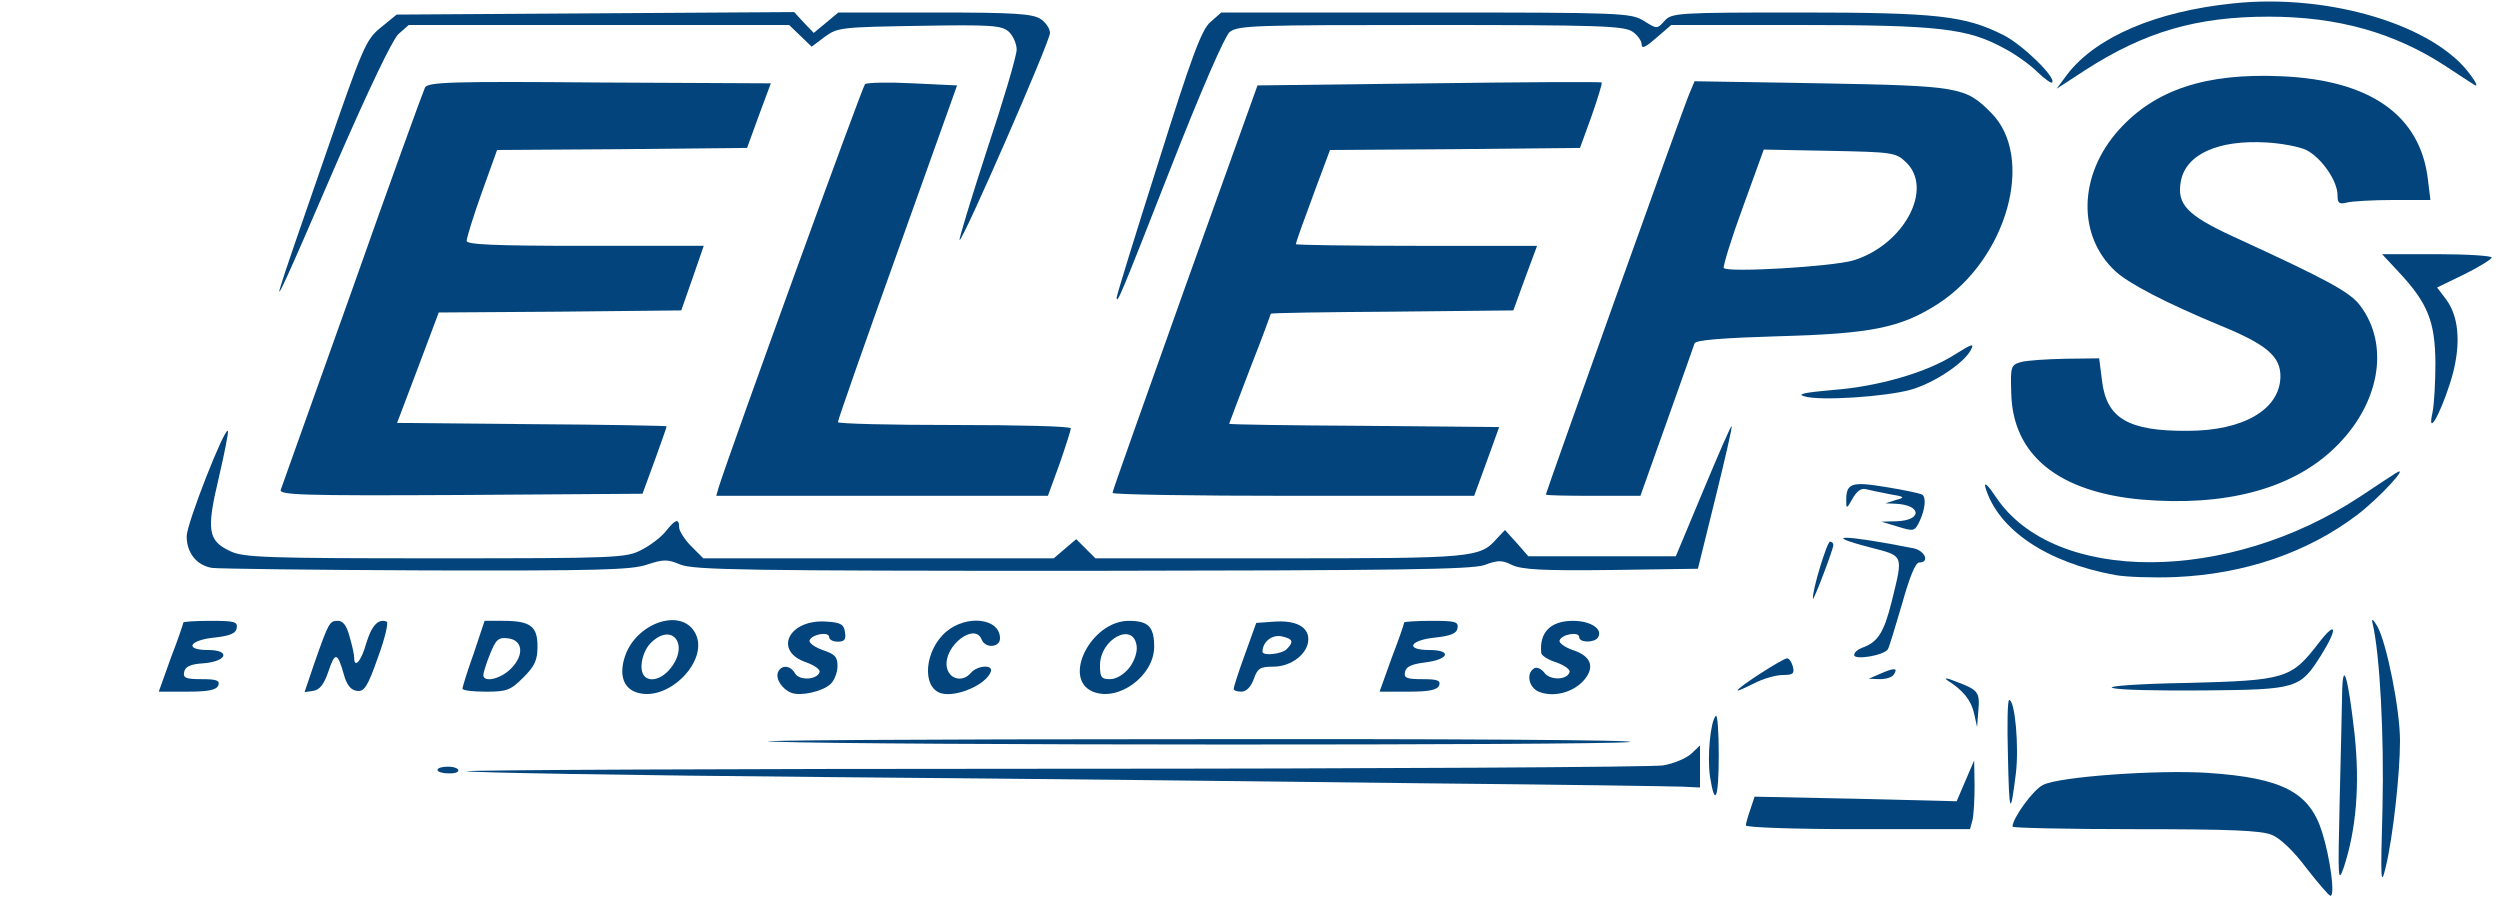
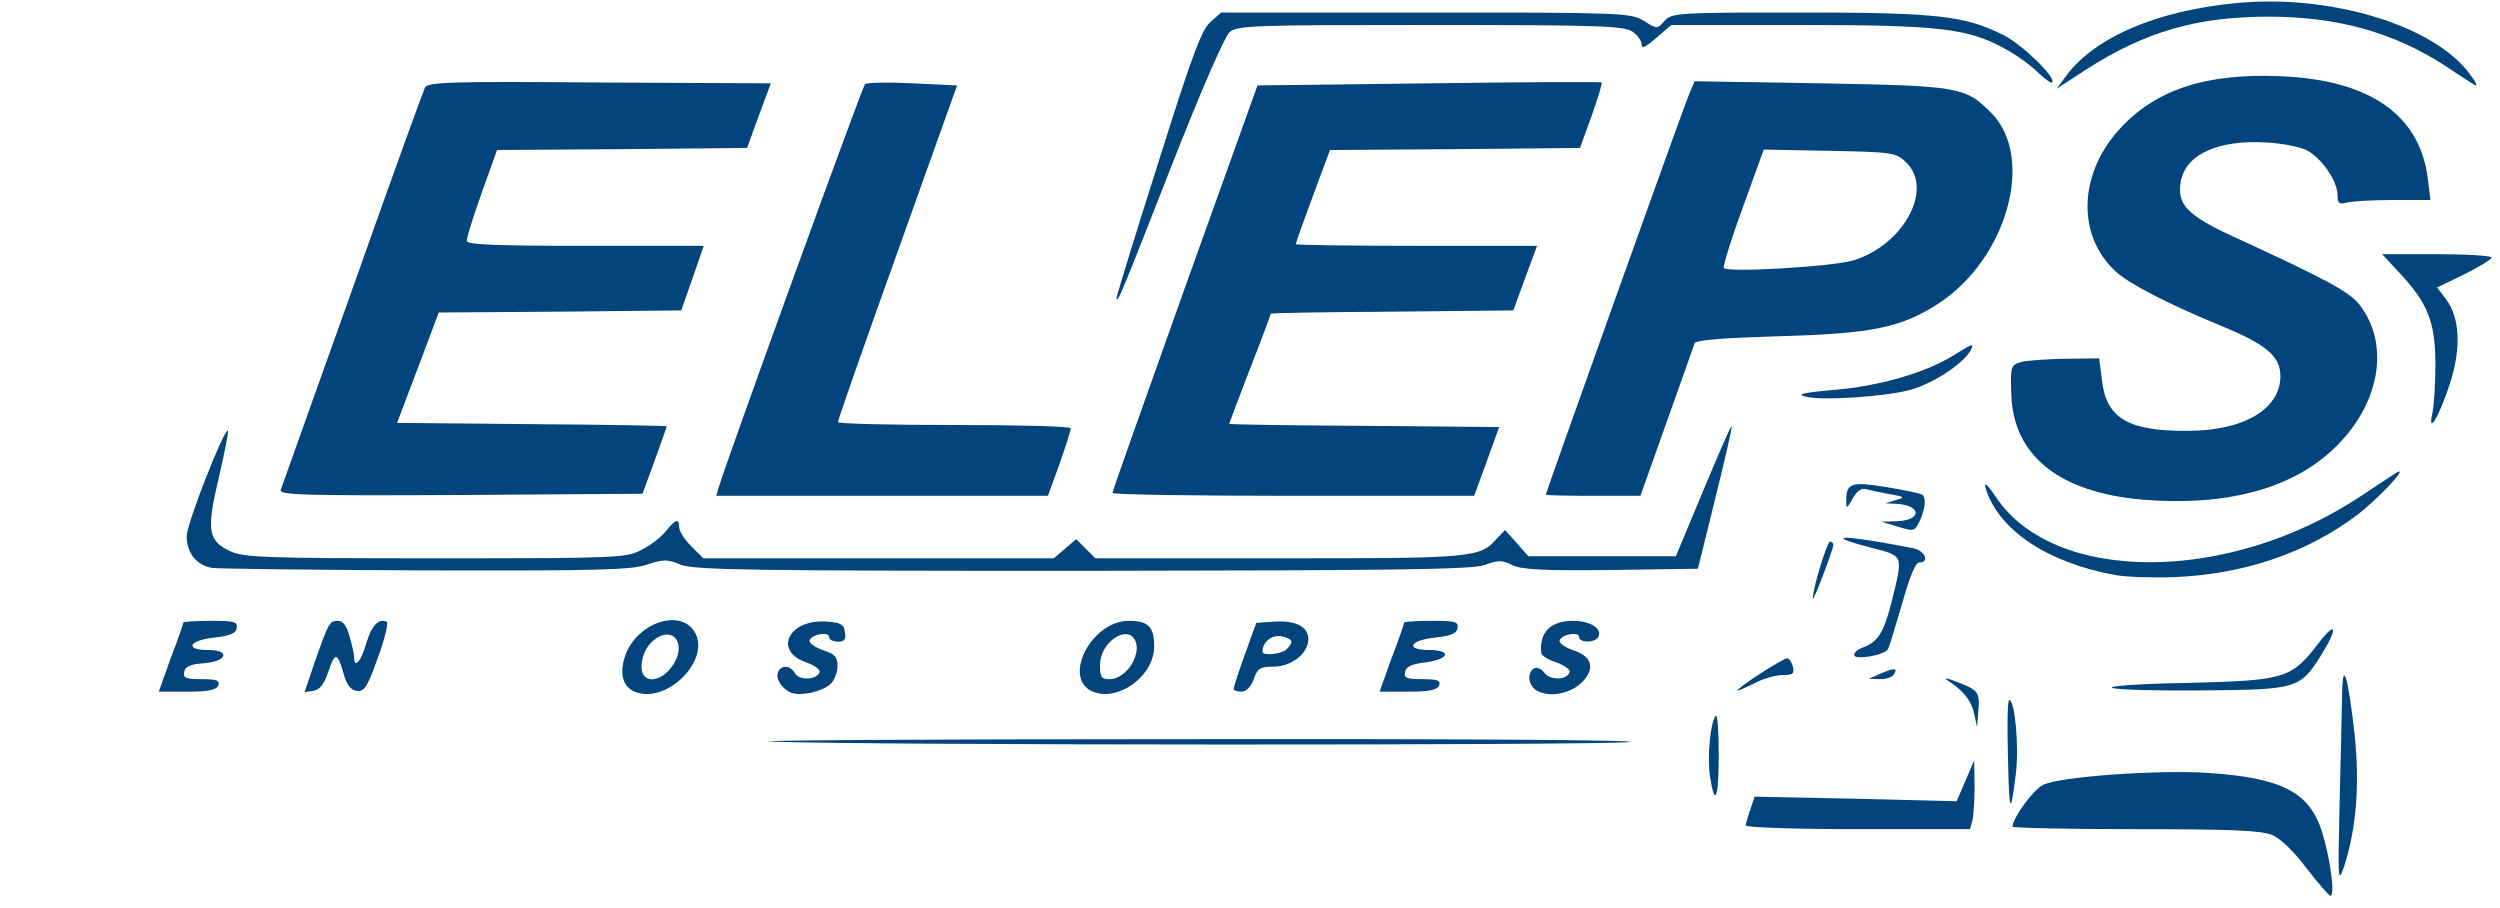
<svg xmlns="http://www.w3.org/2000/svg" version="1.0" width="600px" height="218px" viewBox="0 0 600 218" preserveAspectRatio="xMidYMid meet">
  <g fill="#02447b">
    <path d="M553.5 208.3 c-2.9 -3.9 -6.2 -7.1 -8.2 -7.9 -2.5 -1.1 -10.2 -1.4 -32.8 -1.4 -16.2 0 -29.5 -0.3 -29.5 -0.6 0 -2 4.9 -8.8 7.3 -10 3.7 -2 27.6 -3.7 39.7 -2.9 17.7 1.2 24.3 4.6 27.3 14.2 1.9 6 3.2 15.3 2 15.3 -0.4 -0.1 -3 -3.1 -5.8 -6.7z" />
-     <path d="M571.8 193.9 c0.4 -17.2 -0.6 -36.8 -2.4 -44.4 -0.3 -1.2 0.2 -0.9 1.2 0.9 2.2 4 5.4 19.8 5.4 27.4 0 8 -1.7 23.1 -3.4 30.2 -1.2 5 -1.3 3.7 -0.8 -14.1z" />
    <path d="M561.5 193 c0.3 -10.7 0.5 -22.4 0.6 -26 0.1 -9.2 1.4 -5 3 9.2 1.3 12.2 0.4 22.9 -2.6 32 -1.4 4 -1.4 2.7 -1 -15.2z" />
    <path d="M419 198.1 c0 -0.4 0.5 -2.2 1.1 -3.9 l1 -3 24.3 0.5 24.2 0.6 2.1 -4.9 2.1 -4.9 0.1 6 c0 3.3 -0.2 7 -0.5 8.3 l-0.6 2.2 -26.9 0 c-14.8 0 -26.9 -0.4 -26.9 -0.9z" />
    <path d="M481.9 181.2 c-0.2 -7.2 -0.1 -13.2 0.3 -13.2 1.4 0 2.4 11.2 1.6 17.7 -1.3 10.4 -1.6 9.9 -1.9 -4.5z" />
    <path d="M410.4 186.4 c-0.7 -4.8 0.1 -13.3 1.4 -14.6 0.4 -0.4 0.7 3.8 0.7 9.3 0 10.5 -0.9 12.9 -2.1 5.3z" />
-     <path d="M342.5 188 c-31.3 -0.4 -96 -1.1 -143.7 -1.5 -47.8 -0.4 -86.8 -1.1 -86.8 -1.4 0 -0.3 63.6 -0.6 141.2 -0.6 77.7 0 143.4 -0.4 145.9 -0.8 2.5 -0.4 5.6 -1.7 6.8 -2.8 l2.1 -2 0 5.1 0 5 -4.2 -0.2 c-2.4 -0.1 -29.9 -0.5 -61.3 -0.8z" />
-     <path d="M105 184.8 c0 -0.5 1.1 -0.8 2.5 -0.8 1.4 0 2.5 0.4 2.5 0.9 0 0.5 -1.1 0.8 -2.5 0.7 -1.4 0 -2.5 -0.4 -2.5 -0.8z" />
    <path d="M185.5 178 c-8.8 -0.3 35.5 -0.6 98.5 -0.6 63 -0.1 111.1 0.2 107 0.7 -8.4 0.8 -180.7 0.8 -205.5 -0.1z" />
    <path d="M473.8 171.3 c-0.7 -3.2 -2.6 -5.6 -6.4 -8 -1 -0.7 -0.1 -0.6 2.1 0.3 5.3 2 5.7 2.5 5.3 7 l-0.3 3.9 -0.7 -3.2z" />
    <path d="M152.3 166 c-2.8 -1.2 -3.7 -4.3 -2.3 -8.5 2.6 -7.8 13 -11.6 16.6 -6 4.3 6.6 -6.5 17.7 -14.3 14.5z m8.7 -5.7 c4.4 -5.6 0.4 -10.9 -4.6 -6.2 -2.3 2.1 -3.2 6.7 -1.7 8.2 1.4 1.5 4.3 0.6 6.3 -2z" />
    <path d="M190 166.3 c-2.2 -0.8 -3.9 -3.3 -3.3 -4.9 0.7 -1.9 3 -1.8 4.1 0.2 1 1.8 5.3 1.6 5.9 -0.3 0.2 -0.6 -1.2 -1.6 -3.1 -2.3 -8.2 -2.7 -4.3 -10.6 5 -9.8 3.2 0.2 4 0.7 4.2 2.6 0.3 1.7 -0.2 2.2 -1.7 2.2 -1.2 0 -2.1 -0.5 -2.1 -1.1 0 -1.4 -4.2 -0.7 -4.7 0.8 -0.2 0.6 1.2 1.6 3.1 2.3 3 1 3.6 1.6 3.6 3.9 0 1.5 -0.8 3.5 -1.7 4.3 -2 1.8 -7.1 2.9 -9.3 2.1z" />
-     <path d="M225.9 166.4 c-4.8 -1.4 -4 -10.4 1.2 -14.8 5 -4.2 12.9 -3.2 12.9 1.6 0 2.2 -3.5 2.5 -4.4 0.3 -1.6 -4.2 -9 1.4 -8.4 6.4 0.4 3.1 3.8 4 5.8 1.6 1.5 -1.8 5.4 -2.1 4.8 -0.3 -1.1 3.1 -8.2 6.2 -11.9 5.2z" />
+     <path d="M225.9 166.4 z" />
    <path d="M262.3 166 c-7.5 -3.1 -0.4 -17 8.6 -17 4.7 0 6.1 1.4 6.1 6.2 0 7 -8.6 13.3 -14.7 10.8z m8.7 -5.7 c1.2 -1.5 2 -3.8 1.8 -5.2 -0.7 -6 -8.8 -1.8 -8.8 4.6 0 2.8 0.3 3.3 2.4 3.3 1.5 0 3.3 -1.1 4.6 -2.7z" />
    <path d="M369.3 166 c-2.4 -1 -3.1 -4.4 -1.1 -5.6 0.6 -0.4 1.7 0.1 2.4 1 1.3 1.9 5.5 1.9 6.1 -0.1 0.2 -0.6 -1.2 -1.6 -3.1 -2.3 -2 -0.6 -3.7 -1.7 -3.7 -2.3 -0.5 -4.9 2.2 -7.7 7.6 -7.7 4.3 0 7.3 2 6 4 -0.8 1.3 -4.5 1.3 -4.5 -0.1 0 -1.4 -4.2 -0.7 -4.7 0.8 -0.2 0.6 1.2 1.6 3.1 2.3 3.8 1.2 5.1 3.3 3.7 5.9 -2.1 3.8 -7.7 5.8 -11.8 4.1z" />
    <path d="M41 157.9 c1.7 -4.4 3 -8.2 3 -8.5 0 -0.2 3 -0.4 6.6 -0.4 5.7 0 6.5 0.2 6.2 1.8 -0.2 1.2 -1.6 1.8 -5.2 2.2 -6.2 0.6 -7.5 3 -1.7 3 5.6 0 4.6 2.8 -1.2 3.2 -3 0.2 -4.3 0.8 -4.5 2.1 -0.3 1.4 0.4 1.7 4.2 1.7 3.6 0 4.4 0.3 4 1.5 -0.5 1.1 -2.3 1.5 -7.5 1.5 l-6.8 0 2.9 -8.1z" />
    <path d="M75.4 159.3 c3.5 -10 3.7 -10.3 5.7 -10.3 1.2 0 2.1 1.1 2.8 3.8 0.6 2 1.1 4.3 1.1 5 0 2.8 1.7 0.9 2.9 -3.4 1.3 -4.3 2.9 -6 4.9 -5.2 0.5 0.1 -0.4 4 -2.1 8.6 -2.5 7.1 -3.3 8.3 -5.1 8 -1.4 -0.2 -2.4 -1.4 -3.1 -4 -1.5 -5.3 -2.1 -5.4 -3.7 -0.6 -1 3 -2.1 4.4 -3.6 4.6 l-2.1 0.3 2.3 -6.8z" />
-     <path d="M111 165.3 c0 -0.5 1.2 -4.3 2.7 -8.5 l2.6 -7.8 4.4 0 c6.6 0 8.3 1.3 8.3 6.1 0 3.3 -0.6 4.7 -3.4 7.5 -3.1 3.1 -4 3.4 -9 3.4 -3.1 0 -5.6 -0.3 -5.6 -0.7z m11.6 -4.8 c3.3 -3.3 2.9 -6.9 -0.7 -7.3 -2.3 -0.3 -2.9 0.3 -4.3 3.8 -0.9 2.2 -1.6 4.5 -1.6 5 0 1.9 4.1 1 6.6 -1.5z" />
    <path d="M296.1 165.3 c0 -0.5 1.2 -4.2 2.7 -8.3 l2.7 -7.5 4.2 -0.3 c5.2 -0.4 8.3 1.2 8.3 4.2 0 3.4 -4 6.6 -8.4 6.6 -3.2 0 -3.8 0.4 -4.7 3 -0.7 1.9 -1.8 3 -3 3 -1 0 -1.9 -0.3 -1.8 -0.7z m12.7 -9.5 c1.8 -1.8 1.5 -2.5 -1.3 -3.1 -2.3 -0.4 -4.5 1.4 -4.5 3.7 0 1.1 4.6 0.6 5.8 -0.6z" />
    <path d="M334 157.9 c1.7 -4.4 3 -8.2 3 -8.5 0 -0.2 3 -0.4 6.6 -0.4 5.7 0 6.5 0.2 6.2 1.8 -0.2 1.2 -1.6 1.8 -5.2 2.2 -6.3 0.6 -7.5 3 -1.6 3 5.6 0 4.8 2.3 -1.1 3 -3.1 0.4 -4.5 1 -4.7 2.3 -0.3 1.4 0.4 1.7 4.2 1.7 3.6 0 4.4 0.3 4 1.5 -0.5 1.1 -2.3 1.5 -7.5 1.5 l-6.8 0 2.9 -8.1z" />
    <path d="M417 165.7 c0 -0.7 10.9 -7.7 11.9 -7.7 0.5 0 1.1 0.9 1.4 2 0.4 1.7 0 2 -2.4 2 -1.7 0 -4.8 0.9 -6.9 2 -2.2 1.1 -4 1.9 -4 1.7z" />
    <path d="M507 165.1 c-1.5 -0.4 5.9 -1 18.1 -1.2 23.4 -0.6 24.8 -1 31.4 -9.6 4.3 -5.6 4.6 -3.5 0.6 2.9 -5.1 8.1 -5.8 8.3 -28.1 8.5 -10.7 0.1 -20.6 -0.1 -22 -0.6z" />
    <path d="M451.5 161.6 c3.2 -1.4 4.1 -1.3 3 0.3 -0.3 0.6 -1.8 1.1 -3.3 1.1 l-2.7 -0.1 3 -1.3z" />
    <path d="M445 157.2 c0 -0.6 0.8 -1.3 1.8 -1.7 3.8 -1.3 5.3 -3.5 7.2 -11.1 2.8 -11.4 3 -10.9 -5.1 -13 -12.3 -3.2 -6.3 -3.1 10.4 0.2 2.7 0.6 3.9 3.4 1.3 3.4 -0.9 0 -2.3 3.5 -4.1 9.9 -1.6 5.5 -3.1 10.4 -3.4 10.9 -0.9 1.5 -8.1 2.7 -8.1 1.4z" />
    <path d="M435.1 143.7 c-0.2 -2 3.4 -13.7 4.1 -13.7 0.4 0 0.8 0.3 0.8 0.8 0 1.1 -4.9 13.8 -4.9 12.9z" />
    <path d="M507.6 138 c-16.4 -3 -28.1 -10.9 -31.1 -21 -0.4 -1.5 0.6 -0.6 2.6 2.4 14 20.8 55.7 20.7 87.3 -0.2 3.9 -2.6 7.7 -5.1 8.5 -5.6 3.9 -2.5 -3.8 5.9 -9.2 10 -11.9 9 -27 14.2 -43.7 14.9 -5.2 0.2 -11.7 0 -14.4 -0.5z" />
    <path d="M50.9 136.3 c-3.7 -0.6 -6.1 -3.6 -6.1 -7.6 0 -3 9.1 -26.2 9.9 -25.3 0.2 0.2 -0.8 5.3 -2.2 11.3 -3 12.6 -2.6 15.1 2.8 17.6 3.1 1.5 8.8 1.7 49.1 1.7 43.5 0 45.9 -0.1 49.5 -2 2.2 -1.1 4.8 -3.1 5.9 -4.5 2.3 -2.9 3.2 -3.2 3.2 -0.9 0 0.8 1.3 2.9 2.9 4.5 l2.9 2.9 42.1 0 42 0 2.7 -2.3 2.7 -2.3 2.3 2.3 2.3 2.3 44.1 0 c46.7 0 48.2 -0.1 52.3 -4.8 l1.9 -2 2.8 3.1 2.8 3.2 17.7 0 17.7 0 6.6 -15.8 c3.6 -8.6 6.6 -15.6 6.8 -15.4 0.2 0.1 -1.6 7.9 -3.9 17.2 l-4.2 17 -20.9 0.3 c-16.4 0.2 -21.4 -0.1 -23.7 -1.2 -2.4 -1.2 -3.4 -1.2 -6.6 0 -3.1 1.1 -21.1 1.3 -96.6 1.4 -80.2 0 -93.2 -0.2 -96.4 -1.5 -3.1 -1.3 -4 -1.3 -8 0 -3.7 1.3 -12.1 1.5 -53.1 1.4 -26.8 -0.1 -49.9 -0.4 -51.3 -0.6z" />
    <path d="M455.5 126.4 l-4 -1.2 3.7 -0.1 c6.2 -0.2 6 -3.9 -0.2 -4.2 l-2.5 -0.1 2.5 -0.8 c2.3 -0.6 2.2 -0.8 -1.5 -1.4 -2.2 -0.4 -4.8 -1 -5.7 -1.2 -1.1 -0.3 -2.2 0.5 -3.2 2.3 -1.3 2.3 -1.5 2.5 -1.5 0.8 -0.1 -4.6 1.1 -5 9.6 -3.6 4.3 0.7 8.1 1.5 8.6 1.8 1 0.6 0.8 3.4 -0.6 6.4 -1.2 2.4 -1.3 2.5 -5.2 1.3z" />
    <path d="M514 119.9 c-20 -1.8 -31 -10.7 -31.3 -25.6 -0.2 -6.3 -0.1 -6.7 2.3 -7.4 1.4 -0.4 6.2 -0.7 10.6 -0.8 l8.2 -0.1 0.7 5.5 c1.1 8.9 6.3 12 20.5 11.9 13.4 0 22.1 -5.1 22.3 -12.9 0.1 -4.9 -3.2 -7.8 -14.5 -12.4 -13 -5.4 -22 -10.1 -25.1 -13 -9.2 -8.5 -8.9 -23.1 0.8 -33.9 8.7 -9.7 20.9 -13.7 39 -12.9 21.4 0.9 33.4 9.4 35.2 24.8 l0.6 4.9 -8.9 0 c-4.9 0 -9.9 0.3 -11.1 0.6 -1.9 0.5 -2.3 0.2 -2.3 -1.8 0 -3.4 -3.9 -9 -7.5 -10.8 -1.7 -0.8 -5.9 -1.6 -9.5 -1.8 -11.6 -0.7 -19.4 2.8 -20.6 9.3 -1 5.5 1.4 8.1 12.4 13.2 22.9 10.5 28.2 13.4 30.6 16.6 7.3 9.6 4.7 23.9 -6.2 34.3 -10.2 9.8 -26.2 14 -46.2 12.3z" />
    <path d="M67.4 117.5 c0.3 -0.8 8 -22.5 17.2 -48.2 9.1 -25.8 17 -47.5 17.4 -48.3 0.7 -1.3 6.2 -1.5 41.9 -1.2 l41.1 0.2 -2.9 7.8 -2.8 7.7 -30 0.3 -30 0.2 -3.7 10.3 c-2 5.6 -3.6 10.8 -3.6 11.5 0 0.9 6.4 1.2 28.5 1.2 l28.4 0 -2.7 7.8 -2.7 7.7 -29.1 0.3 -29.1 0.2 -5 13.3 -5 13.2 32.3 0.3 c17.8 0.1 32.4 0.4 32.4 0.5 0 0.2 -1.3 3.9 -2.9 8.3 l-2.9 7.9 -43.7 0.3 c-38.5 0.2 -43.7 0 -43.1 -1.3z" />
    <path d="M172.5 116.9 c3.3 -10.3 34.5 -96.2 35.1 -96.7 0.5 -0.4 5.7 -0.5 11.5 -0.2 l10.6 0.5 -14.3 40 c-7.9 22 -14.3 40.3 -14.3 40.8 -0.1 0.4 12.5 0.7 27.9 0.7 15.4 0 28 0.3 28 0.8 0 0.4 -1.2 4.2 -2.7 8.5 l-2.8 7.7 -39.8 0 -39.8 0 0.6 -2.1z" />
    <path d="M267 118.3 c0 -0.5 7.9 -22.6 17.4 -49.3 l17.4 -48.5 41.2 -0.5 c22.6 -0.3 41.3 -0.4 41.4 -0.2 0.2 0.1 -0.9 3.7 -2.4 8 l-2.8 7.7 -30 0.3 -30 0.2 -1.6 4.3 c-0.9 2.3 -2.7 7.3 -4.1 11.1 -1.4 3.7 -2.5 7 -2.5 7.2 0 0.2 13 0.4 28.9 0.4 l29 0 -2.9 7.8 -2.8 7.7 -29.1 0.3 c-16 0.1 -29.1 0.3 -29.1 0.5 0 0.1 -2.2 6.1 -5 13.2 -2.7 7.1 -5 13.1 -5 13.2 0 0.2 14.6 0.4 32.4 0.5 l32.4 0.3 -3 8.3 -3 8.2 -43.4 0 c-23.9 0 -43.4 -0.3 -43.4 -0.7z" />
    <path d="M371 118.7 c0 -0.5 33 -92.9 34.4 -96.1 l1.3 -3.1 30.4 0.5 c33.3 0.6 34.6 0.9 40.7 7 10.8 10.7 3.9 35.3 -12.8 46 -8.9 5.7 -16 7.1 -38.2 7.7 -13.2 0.4 -19.8 0.9 -20.1 1.7 -0.2 0.6 -3.2 9.1 -6.7 18.9 l-6.3 17.7 -11.3 0 c-6.3 0 -11.4 -0.1 -11.4 -0.3z m73.8 -56.2 c12.1 -3.7 19.4 -17.2 12.6 -23.6 -2.4 -2.3 -3.2 -2.4 -18.3 -2.7 l-15.8 -0.3 -5 13.8 c-2.8 7.6 -4.8 14.2 -4.6 14.6 0.7 1.2 26 -0.3 31.1 -1.8z" />
    <path d="M583.8 99 c0.4 -1.9 0.7 -7.3 0.7 -12 -0.1 -9.8 -1.8 -14.2 -8.7 -21.6 l-4.1 -4.4 13.2 0 c7.2 0 13.1 0.4 13.1 0.8 0 0.4 -2.9 2.2 -6.5 4 l-6.6 3.2 2.2 2.9 c3.3 4.5 3.6 11.7 0.9 20.1 -2.6 8.1 -5.5 12.8 -4.2 7z" />
    <path d="M433 95.1 c-1.8 -0.5 0.1 -0.9 6.8 -1.5 10.9 -0.8 22.7 -4.2 29.5 -8.6 4 -2.5 4.6 -2.7 3.7 -1 -1.7 3.2 -8.8 7.9 -14.3 9.5 -5.9 1.7 -22.1 2.8 -25.7 1.6z" />
    <path d="M268 71.4 c0 -0.5 4.5 -15.1 10 -32.4 8.1 -25.8 10.4 -31.9 12.5 -33.7 l2.6 -2.3 49.1 0 c47.2 0 49.2 0.1 52.3 2 3.2 2 3.2 2 5 0 1.7 -1.9 3.1 -2 32.4 -2 33.2 0 39.7 0.8 48.9 5.4 4.6 2.3 12.8 10.3 11.7 11.4 -0.2 0.3 -1.8 -0.9 -3.5 -2.5 -1.7 -1.7 -5.3 -4.3 -8 -5.7 -8.8 -4.8 -15.6 -5.6 -49.2 -5.6 l-30.7 0 -3.6 3.1 c-2.5 2.2 -3.5 2.7 -3.5 1.6 0 -0.9 -1 -2.3 -2.2 -3.1 -2 -1.4 -8.2 -1.6 -48.4 -1.6 -42.5 0 -46.3 0.1 -48.3 1.7 -1.2 1.1 -6.8 13.9 -14.2 32.8 -11.8 30.1 -12.9 32.8 -12.9 30.9z" />
-     <path d="M67.5 68.2 c0.3 -1.2 5 -14.9 10.4 -30.4 9.2 -26.6 9.9 -28.3 13.5 -31.2 l3.8 -3.1 47.7 -0.3 47.7 -0.3 2.3 2.5 2.4 2.5 2.9 -2.4 3 -2.5 23.2 0 c19.3 0 23.5 0.3 25.4 1.6 1.2 0.8 2.2 2.3 2.2 3.3 0 2.1 -21.1 50.3 -21.7 49.7 -0.2 -0.2 2.8 -10 6.6 -21.7 3.9 -11.7 7.1 -22.5 7.1 -24 0 -1.4 -0.9 -3.4 -1.9 -4.3 -1.7 -1.5 -4.1 -1.7 -21.4 -1.4 -18.7 0.3 -19.7 0.4 -22.7 2.6 l-3.2 2.4 -2.7 -2.6 -2.7 -2.6 -45.6 0 -45.7 0 -2.5 2.2 c-1.5 1.5 -7.1 13.2 -15.2 31.8 -12 27.9 -14.6 33.5 -12.9 28.2z" />
    <path d="M496.1 17.9 c6.9 -9 21.3 -15.2 40 -17.1 23 -2.4 48.4 5.3 56.9 17.3 1.3 1.7 1.7 2.8 0.9 2.3 -0.8 -0.5 -3.9 -2.5 -6.9 -4.5 -12.4 -8.1 -26 -11.9 -42.5 -11.9 -17.3 0 -29.7 3.6 -44 12.8 l-6.9 4.5 2.5 -3.4z" />
  </g>
</svg>